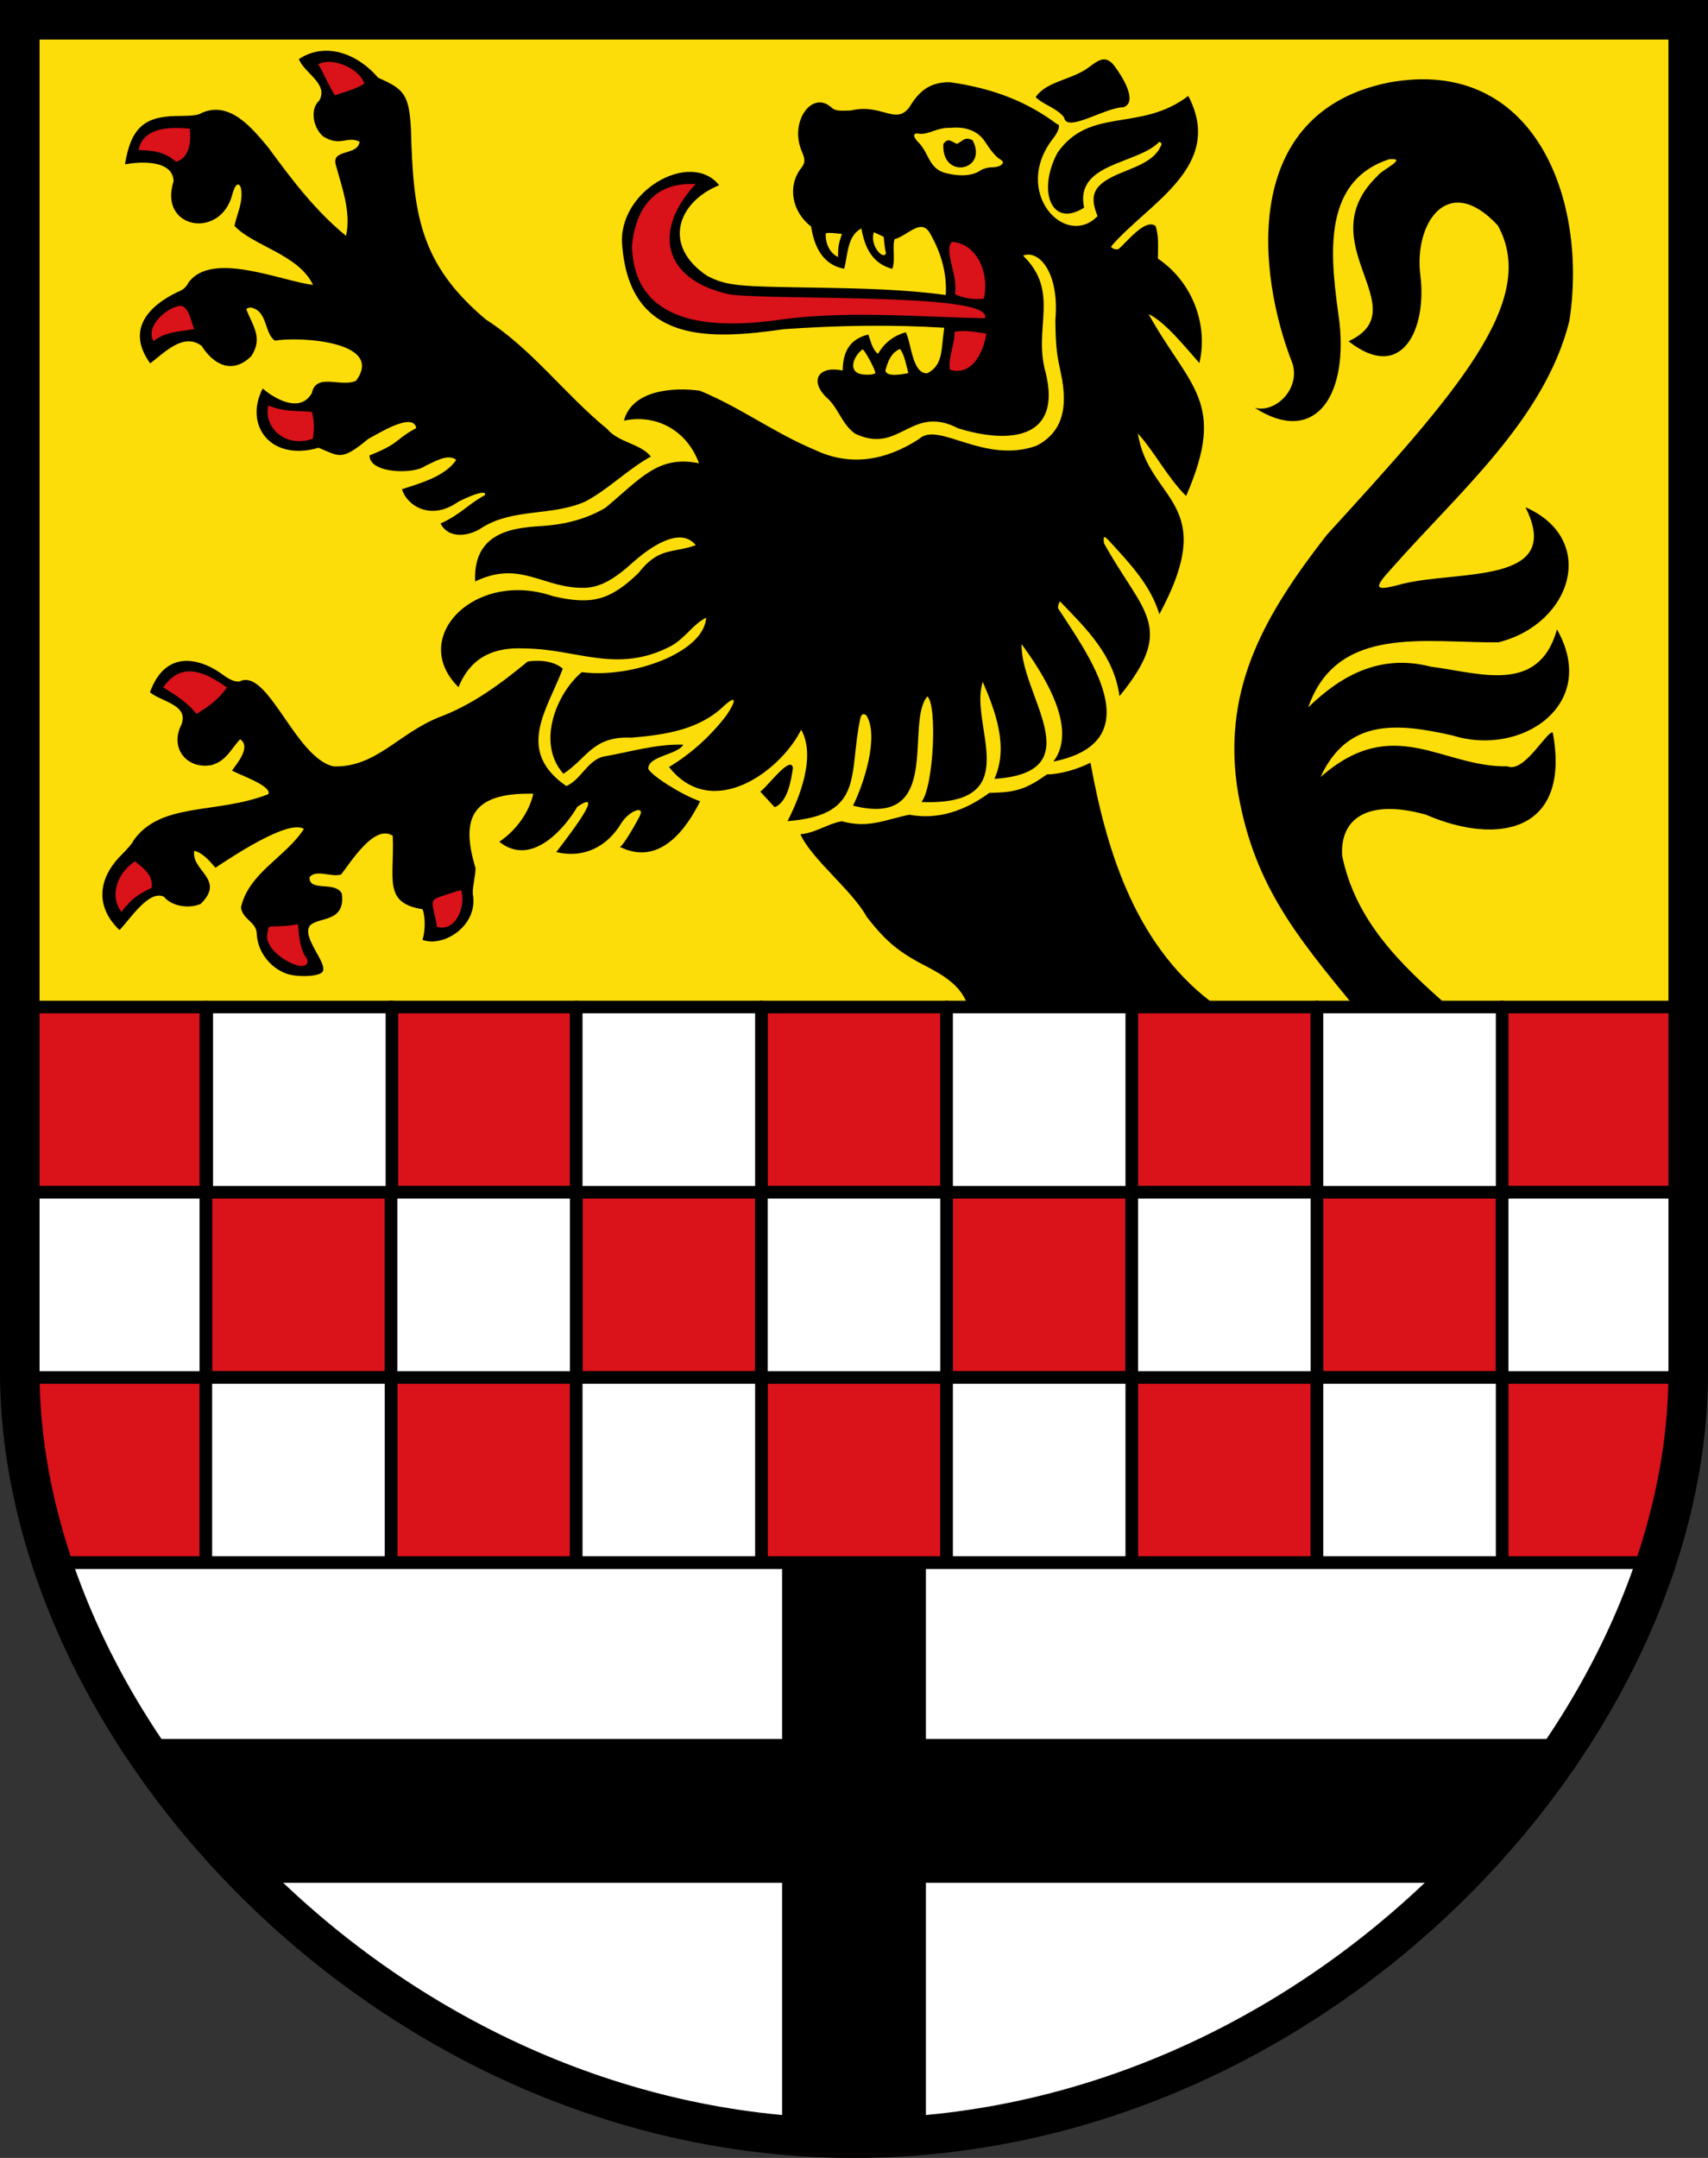
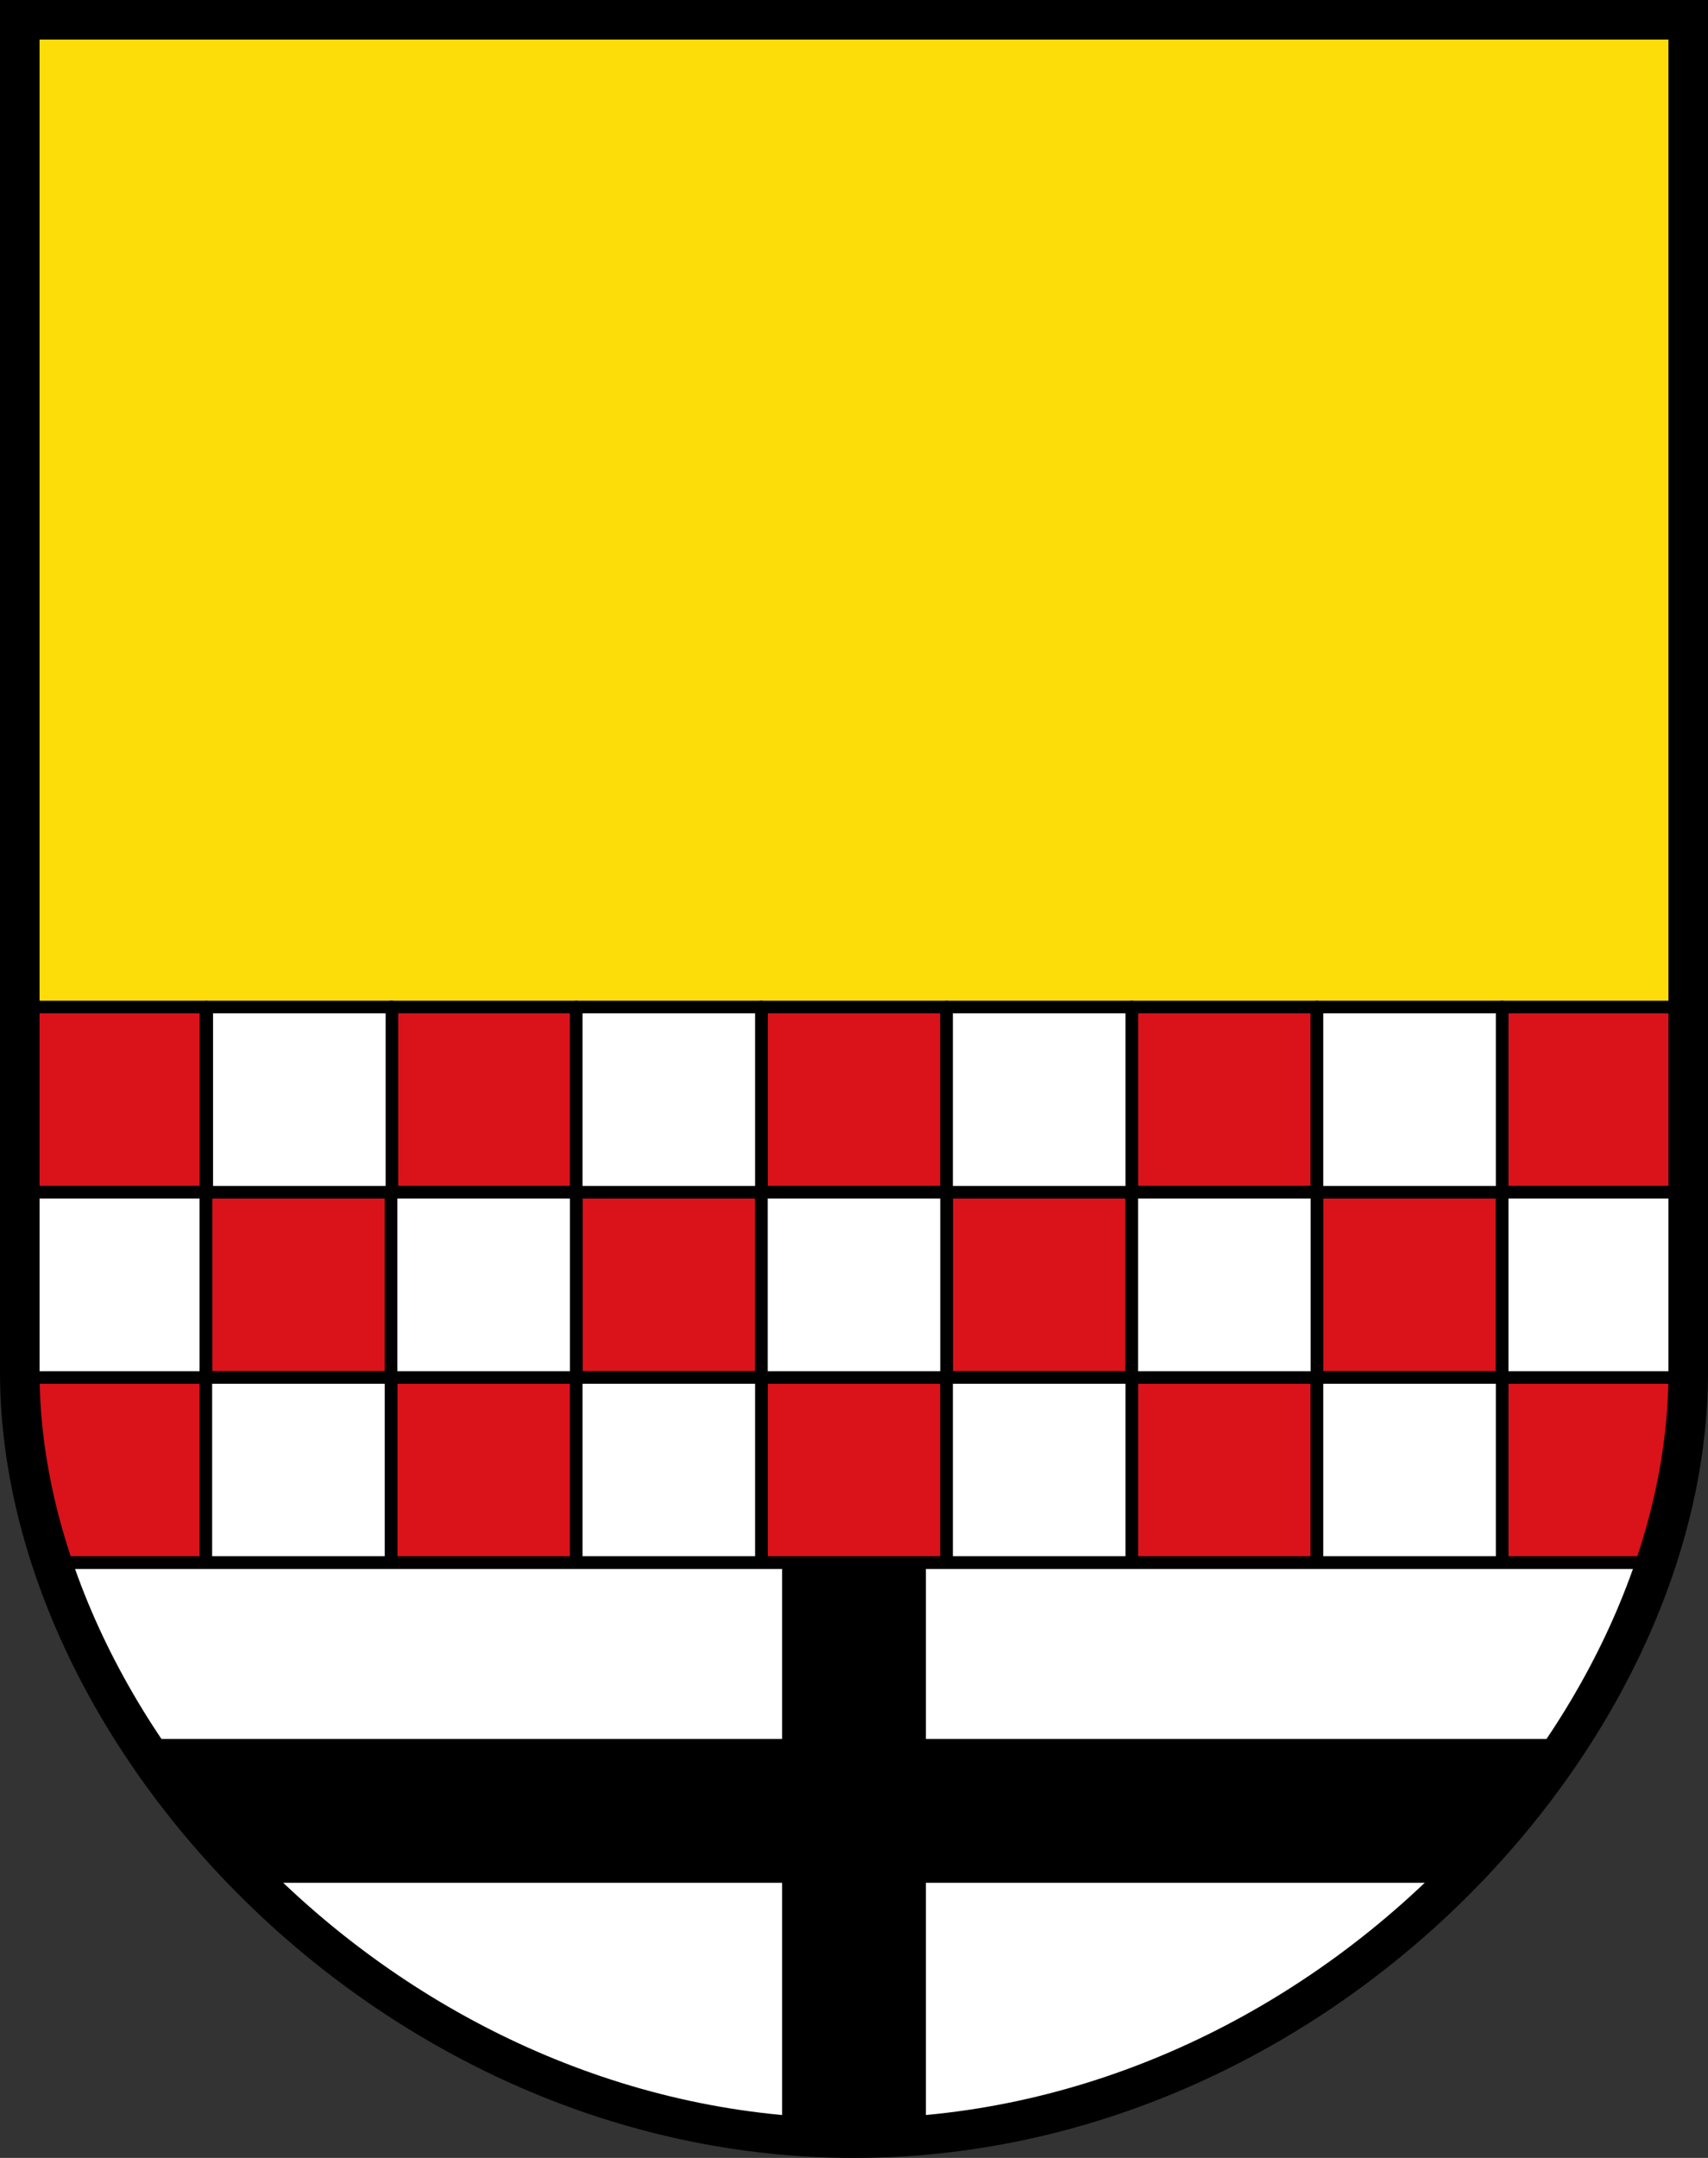
<svg xmlns="http://www.w3.org/2000/svg" version="1.1" width="100%" height="100%" viewBox="0 0 950 1200" id="svg2">
  <rect x="0" y="0" width="950" height="1200" fill="#333333" stroke="none" />
  <defs id="defs5" />
  <path d="M 475,1189 C 732,1189 939,965 939,763 L 939,11 L 475,11 L 11,11 L 11,763 C 11,965 218,1189 475,1189 z" id="feld1000" style="opacity:1;fill:#fcdd09" />
-   <path d="M 181.125,28.219 C 176.117,28.283 171.062,29.681 166.25,32.844 C 169.001,40.577 182.952,46.483 177.562,55.969 C 172.582,60.103 173.717,70.61 179.688,75.812 C 189.141,81.852 193.057,75.401 200,78.781 C 199.053,86.824 184.132,82.636 186.781,91.687 C 190.214,104.374 195.4,117.959 192.469,131.156 C 175.289,117.124 162.267,99.782 149.219,82.031 C 140.373,71.408 127.928,55.923 112.344,62.719 C 110.276,64.074 107.317,64.453 98.125,64.5 C 79.485,64.754 72.716,71.993 69.5,91.406 C 77.798,89.803 96.36,88.762 96.531,100.844 C 88.032,127.219 122.493,133.424 129.156,108.344 C 130.598,102.616 132.663,100.94 133.969,104.375 C 135.52,112.087 131.923,118.408 130.406,125.594 C 140.897,136.847 166.041,141.456 174.094,158.406 C 157.064,156.527 117.592,139.1 104.781,157.25 C 103.45,159.816 101.74,161.262 98.5,162.5 C 83.242,169.919 69.768,182.969 83.531,202.062 C 91.453,196.143 101.915,184.779 112.125,192.312 C 118.821,202.893 129.305,208.388 139.781,198.031 C 146.318,187.989 140.746,181.447 137.031,172.125 C 137.031,171.539 138.208,171.031 139.656,171.031 C 149.052,173.034 146.876,185.432 152.938,189.437 C 166.009,187.102 214.271,189.621 198.031,211.75 C 189.795,215.605 175.83,207.024 173.438,218.625 C 167.105,229.642 153.489,222.353 146.125,216.062 C 135.625,236.188 150.288,256.825 177.188,249 C 188.73,253.619 189.648,256.704 204.844,244.062 C 209.362,241.832 229.747,228.621 231.531,238.031 C 218.944,244.931 222.864,246.318 205.531,253.25 C 205.399,263.444 230.306,263.856 236.531,259.094 C 241.156,257.053 249.131,251.932 253.75,255.719 C 247.68,264.973 233.238,268.871 223.562,272.062 C 226.223,280.941 239.344,289.994 254.844,279.062 C 264.336,274.231 270.687,272.631 269.75,275.312 C 259.709,280.838 256.502,285.885 245.031,291.125 C 249.747,300.271 261.71,298.066 268.531,293.125 C 286.096,282.505 307.08,287.107 325.531,278.906 C 338.7,271.926 349.003,261.046 362.031,253.875 C 356.454,246.778 343.759,245.972 337.781,238.594 C 314.268,219.45 296.057,194.22 270.219,177.656 C 233.033,146.342 229.835,118.353 228.562,71.531 C 227.484,53.1 225.149,49.571 210.312,43.25 C 202.916,34.472 192.143,28.078 181.125,28.219 z M 613.75,33.031 C 609.778,33.263 605.986,37.889 601.281,40.094 C 593.231,44.536 581.264,46.224 576.031,54 C 580.572,58.477 587.789,60.013 591.844,65.281 C 593.231,74.159 614.797,59.624 624.875,59.656 C 633.435,56.501 623.437,41.511 620.281,37.25 C 617.966,33.992 615.831,32.91 613.75,33.031 z M 772.406,45.906 C 689.628,62.66 699.288,152.524 718.969,202.375 C 723.1,216.422 709.51,229.743 697.969,226.812 C 730.049,247.425 749.444,222.392 745.094,179.875 C 740.722,147.212 733.042,101.478 772.656,88.562 C 783.757,87.6 768.312,94.536 766.188,97.812 C 727.273,135.352 788.927,171.587 750.094,189.781 C 779.982,213.25 793.791,182.586 790,153 C 786.346,124.478 805.153,95.266 833.094,125.375 C 856.358,167.333 809.462,219.092 737.875,297.562 C 704.532,340.531 680.233,381.091 688,437 C 696.356,491.013 720.788,520.059 753.5,560 L 806,560 C 779.143,536.442 754.026,512.354 746.522,475.883 C 745.238,455.295 760.514,443.995 793,453 C 833.583,470.565 873.845,462.379 863.656,407.312 C 860.511,406.124 847.785,430.087 838.469,426.156 C 801.993,426.795 775.262,396.386 734.5,432.094 C 749.645,399.18 777.589,402.147 808,409 C 846.126,421.037 889.774,391.909 866,350 C 855.864,386.493 822.669,374.114 795.781,370.719 C 767.856,363.533 746.198,375.347 727.656,393.344 C 743.673,346.993 793.412,357.673 833.469,357.187 C 874.722,346.775 888.716,299.717 848.469,282.062 C 870.114,325.187 811.756,316.99 780.438,324.594 C 764.433,329.022 763.409,327.63 774.125,316 C 810.651,274.457 859.17,233.409 872.875,178.562 C 883.363,111.082 853.625,30.968 772.406,45.906 z M 528.25,45.687 C 517.437,45.734 511.391,50.242 505.812,59.625 C 497.981,69.869 490.565,57.341 473.25,61.437 C 466.142,61.715 464.464,61.615 462.375,59.719 C 451.571,49.915 438.736,68.017 446.094,84.437 C 447.554,88.281 448.323,90.093 445.562,93.562 C 437.939,103.338 440.276,117.637 451.156,125.969 C 452.76,136.354 457.111,147.196 469.531,149.437 C 471.65,141.77 471.068,131.249 479.094,127.031 C 481.044,137.851 485.187,146.504 496.281,149.531 C 498.151,144.5 496.266,138.282 497.5,133.062 C 505.339,130.882 512.786,120.291 517.844,130.781 C 523.575,141.11 526.74,152.182 526.031,164.062 C 503.011,160.902 480.191,160.462 457,160 C 410.188,159.312 404.74,159.173 393.406,153.437 C 368.07,136.625 376.954,112.317 400,103 C 384.113,83.02 342.826,106.36 346.125,136.937 C 350.57,191.513 395.374,188.891 436.031,183.062 C 465.687,180.945 495.501,180.44 525.188,182.25 C 523.369,194.626 524.703,202.901 515.781,207.594 C 507.253,207.905 506.931,190.567 503.812,184.812 C 497.388,186.431 491.773,190.664 488.375,196.781 C 485.163,194.325 484.508,190.196 482.969,186.031 C 471.82,188.683 468.847,196.654 468.688,206.062 C 454.592,203.062 449.735,212.381 460.938,222.156 C 466.747,228.121 468.695,236.362 475.719,241.219 C 500.598,252.969 506.577,224.536 533.031,238.219 C 562.458,247.241 590.692,243.674 581.562,207.062 C 574.502,182.325 589.839,162.338 569.031,142.156 C 577.772,138.631 589.347,151.482 587,178 C 587.135,193.675 588.075,198.4 589.969,207.062 C 594.517,227.869 590.309,240.653 576.531,247.875 C 547.34,258.326 521.868,234.075 511.25,244.062 C 493.085,255.921 473.091,259.747 453.031,250.094 C 430.814,240.826 411.401,226.315 389.188,217.25 C 374.679,215.285 351.639,216.727 347.031,233.906 C 364.879,230.107 382.085,239.233 388.781,257.625 C 366.22,252.976 356.39,266.005 336.844,282.312 C 327.603,287.852 316.847,291.014 306.031,292.094 C 293.823,293.585 262.753,291.248 264.281,323.344 C 289.916,311.023 302.389,327.845 326.031,326.844 C 334.271,326.257 341.655,322.198 352.562,312.25 C 360.344,305.415 378.086,292.007 387,303.187 C 373.752,307.852 366.498,304.054 355.031,318.75 C 339.326,333.858 329.067,336.563 307.531,331.531 C 264.257,316.634 227.005,354.591 255.031,382.125 C 261.766,365.538 274.585,359.649 292.031,360.625 C 320.979,360.82 343.183,374.916 373.094,359.312 C 381.19,354.896 385.09,347.422 392.75,343.469 C 391.762,362.818 351.399,377.405 323.625,373.781 C 310.151,384.794 297.852,412.818 313.375,430.281 C 326.522,421.814 329.574,409.18 351.219,410.219 C 369.962,408.586 389.075,405.912 403.031,392.187 C 409.381,386.605 409.854,389.133 404.094,397.75 C 395.367,409.169 384.442,419.141 372.094,426.531 C 396.186,456.947 434.166,428.818 445.625,405.781 C 453.908,420.559 444.807,443.43 438.031,456.625 C 481.639,453.254 471.683,430.313 478.625,398.969 C 479.335,396.919 480.294,396.78 481.781,397.719 C 489.386,409.325 480.047,436.974 474.438,448 C 524.734,460.84 503.125,402.244 515.781,387.281 C 521.322,391.609 519.462,437.301 512.5,446 C 571.929,448.286 538.548,403.053 546.625,379.187 C 553.868,395.999 561.053,415.521 553.094,433.125 C 608.396,429.463 567.275,386.126 568.25,358.187 C 578.27,372.079 600.618,404.189 585.906,423.5 C 641.792,412.237 604.263,362.781 588.562,338.344 C 588.343,337.202 588.796,335.449 589.562,334.437 C 604.094,349.446 619.688,364.489 622.656,387.156 C 654.577,348.074 635.428,340.916 614,302 C 613.621,297.525 614.015,297.559 618.281,302.25 C 629.059,314.033 640.175,325.961 644.844,341.594 C 678.772,278.517 638.843,279.328 632.906,241.062 C 642.543,251.76 649.295,265.461 659.719,275.812 C 682.694,223.113 661.649,215.711 638.844,174.656 C 647.925,178.963 658.114,191.734 667.094,201.875 C 672.142,180.579 663.21,156.694 644.031,143.812 C 644.031,137.833 644.655,131.403 642.75,125.687 C 636.951,121.144 626.2,135.262 622.188,138.437 C 621.009,139.166 618.031,138.156 618.031,137.031 C 638.426,113.059 681.481,92.74 660.938,53.344 C 634.159,73.739 606.297,59.043 588.156,84.969 C 576.904,106.089 584.681,127.124 603,115.469 C 597.751,91.161 630.631,91.5 643.844,79.844 C 644.38,78.542 646.031,78.888 646.031,80.312 C 641.171,93.123 622.324,94.079 612.781,102.062 C 607.595,106.339 606.927,111.556 610.469,120.187 C 592.394,138.731 562.311,106.368 586.062,76.594 C 589.048,72.647 589.932,69.031 587.938,69.031 C 571.648,56.845 553.173,49.238 528.25,45.687 z M 531.375,70.937 C 537.267,70.825 543.791,72.674 547.812,78.687 C 551.361,84.219 554.196,87.48 556.688,88.875 C 559.55,90.477 556.556,93.031 551.812,93.031 C 549.555,93.031 546.696,93.817 545.188,94.875 C 540.781,97.966 532.911,98.331 524.531,95.812 C 516.592,92.772 516.59,85.418 511.344,79.687 C 507.459,76.022 507.552,73.439 511.531,74.437 C 517.418,74.694 520.955,70.812 528.906,71.094 C 529.713,71.004 530.533,70.954 531.375,70.937 z M 537.938,77.125 C 536.142,77.161 534.949,78.515 532.344,80.031 C 529.054,78.736 527.52,76.341 524.719,79.969 C 523.459,100.31 549.919,94.943 540.969,78 C 539.709,77.38 538.754,77.109 537.938,77.125 z M 486.031,129.125 L 491.5,131.687 C 491.85,135.14 492.124,137.95 492.75,140.781 C 491.623,144.971 483.529,136.711 486.031,129.125 z M 461.375,129.5 C 463.639,129.483 466.324,130.036 468.281,130.031 C 466.563,135.064 466.093,137.342 466.125,142.875 C 461.262,140.79 458.914,134.729 459.312,129.75 C 459.934,129.579 460.62,129.506 461.375,129.5 z M 500.594,194.062 C 503.277,197.719 504.017,203.237 505.25,207.469 C 501.959,208.172 493.016,209.817 492.438,206.062 C 493.775,201.297 495.542,196.091 500.594,194.062 z M 479.75,194.312 C 480.705,193.994 487.605,206.94 486.812,207.562 C 485.435,208.644 479.898,208.641 477.344,207.562 C 471.598,204.877 475.8,197.068 479.75,194.312 z M 297.875,367.469 C 296.455,367.504 295.009,367.645 293.531,367.844 C 278.119,380.499 262.825,391.926 243.906,398.969 C 221.498,408.028 208.925,426.888 185.531,426.187 C 164.114,421.438 148.966,370.844 133.094,379 C 130.619,379.136 128.271,378.22 124.594,375.687 C 113.116,366.837 92.534,359.677 83.406,384.969 C 89.612,390.295 106.083,391.965 100.531,403.75 C 94.524,416.453 104.278,428.002 117.719,425.437 C 125.849,423.155 128.418,416.631 133.531,411.094 C 139.735,415.13 132.11,424.347 129.031,428.469 C 133.366,431.017 151.1,436.889 149.312,441.594 C 120.597,453.003 89.201,445.595 74.031,467.719 C 74.031,468.389 71.173,471.792 67.687,475.281 C 54.53,488.278 52.682,504.026 66.469,517.219 C 72.62,510.851 82.838,494.64 91.219,498.687 C 95.209,503.761 104.591,505.601 111.562,502.687 C 125.728,488.988 106.147,484.296 108.062,473.125 C 113.088,474.444 116.528,478.769 119.812,482.531 C 127.773,477.381 160.074,455.396 169.031,460.937 C 159.069,476.507 138.276,485.359 134.031,504.625 C 134.949,511.554 142.9,512.581 142.812,519.625 C 143.399,528.992 149.718,537.589 158.625,541.187 C 164.193,543.437 175.523,543.308 178.906,540.937 C 183.841,536.97 167.487,521.704 172.312,514.781 C 177.114,509.612 192.266,513.357 190.125,496.906 C 186.412,489.728 171.912,496.148 172.156,487.906 C 175.447,483.098 184.832,488.128 189.75,486.25 C 195.044,479.622 208.178,458.066 218.438,464.75 C 219.488,488.715 212.83,502.043 235,505.625 C 236.62,509.578 236.62,517.704 235,522.656 C 246.852,527.077 266.408,514.505 262.938,496.875 C 262.857,492.348 264.603,486.55 264.469,482.625 C 255.995,454.843 262.528,440.643 296.625,441.375 C 294.279,452.055 286.657,462.094 277.719,468.094 C 296.338,483.037 315.361,458.624 321.094,448.656 C 338.687,436.643 312.812,469.229 309.406,473.844 C 324.519,477.466 337.673,471.025 345.625,457.687 C 350.061,450.659 359.231,447.433 355.656,454.156 C 350.905,463.092 346.206,470.378 344.812,470.969 C 367.535,482.175 382.334,459.746 389.438,445.562 C 379.82,442.398 362.04,431.239 360.594,427.469 C 360.424,420.33 377.057,419.747 380.031,414.094 C 364.904,413.619 349.967,418.291 335.156,420.812 C 326.432,423.45 323.063,433.588 315,437.125 C 286.477,417.367 304.327,394.824 313.031,371.844 C 309.517,368.737 304.028,367.316 297.875,367.469 z M 606.531,424.125 C 599.838,427.521 590.056,430.591 582.344,430.625 C 570.429,439.064 564.793,440.67 550.281,440.906 C 536.81,450.748 521.956,456.06 505.75,453.062 C 491.789,455.943 483.075,460.766 468.188,456.687 C 460.317,458.077 453.354,463.305 445.188,463.906 C 451.276,477.645 474.264,495.42 482.031,509.781 C 492.972,523.841 500.122,529.721 516.156,537.844 C 526.053,543.055 535.388,549.047 538.5,560 L 677.5,560 C 632.674,528.209 615.828,475.317 606.531,424.125 z M 439.312,425.25 C 435.333,425.702 425.739,438.407 422.875,440.219 L 430.844,448.875 C 438.197,446.02 440.004,433.721 441.031,427.187 C 440.864,425.701 440.231,425.146 439.312,425.25 z" id="leo2000" style="opacity:1;fill:#000000" />
-   <path d="M 182.969,34.406 C 190.84,34.458 200.642,40.02 202.656,46.5 C 197.718,49.714 191.763,51.016 186.25,53 C 182.82,47.556 180.384,41.286 177.031,35.75 C 178.715,34.796 180.765,34.392 182.969,34.406 z M 97.094,71.156 C 100.048,71.1 102.959,71.296 105.531,71.531 C 106.311,78.351 105.567,87.744 98,89.969 C 91.319,84.5 86.244,83.732 77.031,83.437 C 78.949,73.683 88.23,71.324 97.094,71.156 z M 386.875,102.375 C 363.414,127.571 367.851,154.965 405.031,163.562 C 408.742,164.471 425.01,165.095 455,165.5 C 506.693,166.376 550.861,167.792 547.844,176.969 C 508.607,176.223 469.075,172.368 430.031,178.312 C 396.272,182.514 352.696,181.092 351.5,136.812 C 353.687,113.775 365.805,101.178 386.875,102.375 z M 529.5,134.531 C 544.242,135.477 550.498,153.419 547.125,166.125 C 542.059,166.671 535.702,165.989 531.188,163.531 C 532.858,152.744 524.715,138.953 529.5,134.531 z M 100.469,170.031 C 105.352,170.794 106.251,179.183 108.031,182.937 C 100.011,184.566 92.149,184.241 85.469,189.656 C 80.46,181.555 92.97,170.632 100.469,170.031 z M 535.312,184.094 C 539.743,184.017 544.326,184.827 548.625,185.562 C 547.033,195.456 541.015,209.296 528.344,205.625 C 527.216,198.889 531.142,191.365 530.938,184.5 C 532.368,184.245 533.836,184.119 535.312,184.094 z M 149.281,225.469 C 157.986,229.253 165.963,228.288 173.5,229.062 C 175.03,235.321 174.752,238.726 174,244 C 158.342,249.41 146.359,237.287 149.281,225.469 z M 105.562,373.344 C 112.303,373.371 119.421,377.474 126.25,382.344 C 121.26,389.062 116.271,392.781 109.281,397 C 104.448,390.74 97.615,386.479 90.781,382.219 C 95.292,375.767 100.32,373.322 105.562,373.344 z M 75,479 C 81.927,484.117 84.956,487.712 84.375,493.656 C 76.368,497.679 73.089,499.776 67.531,507.125 C 60.636,497.764 65.368,485.485 75,479 z M 256.5,495 C 259.285,503.714 253.552,518.644 242.938,515.375 C 242.856,513.515 242.772,513.123 241.156,506.156 C 239.917,500.814 240.513,499.911 246.25,498.187 C 249.647,497.146 253.084,495.714 256.5,495 z M 165.719,513.937 C 166.419,520.641 166.597,527.85 170.875,533.406 C 173.321,543.992 144.341,529.885 149.031,517.875 C 149.017,515.26 149.265,515.135 153.781,515.125 C 157.793,515.044 161.779,514.715 165.719,513.937 z" id="leo2010" style="opacity:1;fill:#da121a" />
  <path d="M 11.5,560 L 11.5,663 L 114.5,663 L 114.5,560 L 11.5,560 z M 114.5,663 L 114.5,766 L 217.5,766 L 217.5,663 L 114.5,663 z M 217.5,663 L 320.5,663 L 320.5,560 L 217.5,560 L 217.5,663 z M 320.5,663 L 320.5,766 L 423.5,766 L 423.5,663 L 320.5,663 z M 423.5,663 L 526.5,663 L 526.5,560 L 423.5,560 L 423.5,663 z M 526.5,663 L 526.5,766 L 629.5,766 L 629.5,663 L 526.5,663 z M 629.5,663 L 732.5,663 L 732.5,560 L 629.5,560 L 629.5,663 z M 732.5,663 L 732.5,766 L 835.5,766 L 835.5,663 L 732.5,663 z M 835.5,663 L 938.5,663 L 938.5,560 L 835.5,560 L 835.5,663 z M 835.5,766 L 835.5,869 L 921.094,869 C 930.866,839.587 936.813,809.752 938.5,780.219 L 938.5,766 L 835.5,766 z M 732.5,766 L 629.5,766 L 629.5,869 L 732.5,869 L 732.5,766 z M 526.5,766 L 423.5,766 L 423.5,869 L 526.5,869 L 526.5,766 z M 320.5,766 L 217.5,766 L 217.5,869 L 320.5,869 L 320.5,766 z M 114.5,766 L 11.5,766 L 11.5,780.219 C 13.187,809.752 19.134,839.587 28.906,869 L 114.5,869 L 114.5,766 z" id="schach3000" style="fill:#da121a;fill-opacity:1;fill-rule:evenodd;stroke:#000000;stroke-width:7;stroke-linecap:round;stroke-linejoin:round;marker:none;marker-start:none;marker-mid:none;marker-end:none;stroke-miterlimit:4;stroke-dasharray:none;stroke-dashoffset:0;stroke-opacity:1;visibility:visible;display:inline;overflow:visible;enable-background:accumulate" />
  <path d="M 115,560 L 115,663 L 217.5,663 L 217.5,766 L 320.5,766 L 320.5,663 L 218,663 L 218,560 L 115,560 z M 320.5,663 L 423.5,663 L 423.5,560 L 320.5,560 L 320.5,663 z M 423.5,663 L 423.5,766 L 526.5,766 L 526.5,663 L 423.5,663 z M 526.5,663 L 629.5,663 L 629.5,560 L 526.5,560 L 526.5,663 z M 629.5,663 L 629.5,766 L 732.5,766 L 732.5,663 L 629.5,663 z M 732.5,663 L 835.5,663 L 835.5,560 L 732.5,560 L 732.5,663 z M 835.5,663 L 835.5,766 L 938.5,766 L 938.5,663 L 835.5,663 z M 835.5,766 L 732.5,766 L 732.5,869 L 835.5,869 L 835.5,766 z M 629.5,766 L 526.5,766 L 526.5,869 L 629.5,869 L 629.5,766 z M 423.5,766 L 320.5,766 L 320.5,869 L 423.5,869 L 423.5,766 z M 217.5,766 L 114.5,766 L 114.5,869 L 217.5,869 L 217.5,766 z M 114.5,766 L 114.5,663 L 11.5,663 L 11.5,766 L 114.5,766 z" id="schach3010" style="fill:#ffffff;fill-opacity:1;fill-rule:evenodd;stroke:#000000;stroke-width:7;stroke-linecap:round;stroke-linejoin:round;marker:none;marker-start:none;marker-mid:none;marker-end:none;stroke-miterlimit:4;stroke-dasharray:none;stroke-dashoffset:0;stroke-opacity:1;visibility:visible;display:inline;overflow:visible;enable-background:accumulate" />
  <path d="M 28.906,869 C 84.417,1036.078 262.613,1189 475,1189 C 687.387,1189 865.583,1036.078 921.094,869 L 28.906,869 z" id="unten4000" style="opacity:1;fill:#ffffff;fill-opacity:1;fill-rule:evenodd;stroke:#000000;stroke-width:7;stroke-linecap:round;stroke-linejoin:miter;marker:none;marker-start:none;marker-mid:none;marker-end:none;stroke-miterlimit:4;stroke-dasharray:none;stroke-dashoffset:0;stroke-opacity:1;visibility:visible;display:inline;overflow:visible;enable-background:accumulate" />
  <path d="M 435,869 L 435,967 L 76.625,967 C 95.049,995.331 116.92,1022.288 141.75,1047 L 435,1047 L 435,1187.188 C 448.183,1188.384 461.519,1189 475,1189 C 488.481,1189 501.817,1188.384 515,1187.188 L 515,1047 L 808.25,1047 C 833.08,1022.288 854.951,995.331 873.375,967 L 515,967 L 515,869 L 435,869 z" id="kreuz4010" style="opacity:1;fill:#000000;fill-opacity:1;fill-rule:evenodd;stroke:#000000;stroke-width:0;stroke-linecap:round;stroke-linejoin:round;marker:none;marker-start:none;marker-mid:none;marker-end:none;stroke-miterlimit:4;stroke-dasharray:none;stroke-dashoffset:0;stroke-opacity:1;visibility:visible;display:inline;overflow:visible;enable-background:accumulate" />
  <path d="M 475,1189 C 732,1189 939,965 939,763 L 939,11 L 475,11 L 11,11 L 11,763 C 11,965 217.944,1189 475,1189 z" id="schildrand9999" style="fill:none;fill-opacity:1;fill-rule:evenodd;stroke:#000000;stroke-width:22;stroke-linecap:round;stroke-linejoin:miter;marker:none;marker-start:none;marker-mid:none;marker-end:none;stroke-miterlimit:4;stroke-dasharray:none;stroke-dashoffset:0;stroke-opacity:1;visibility:visible;display:inline;overflow:visible;enable-background:accumulate" />
</svg>